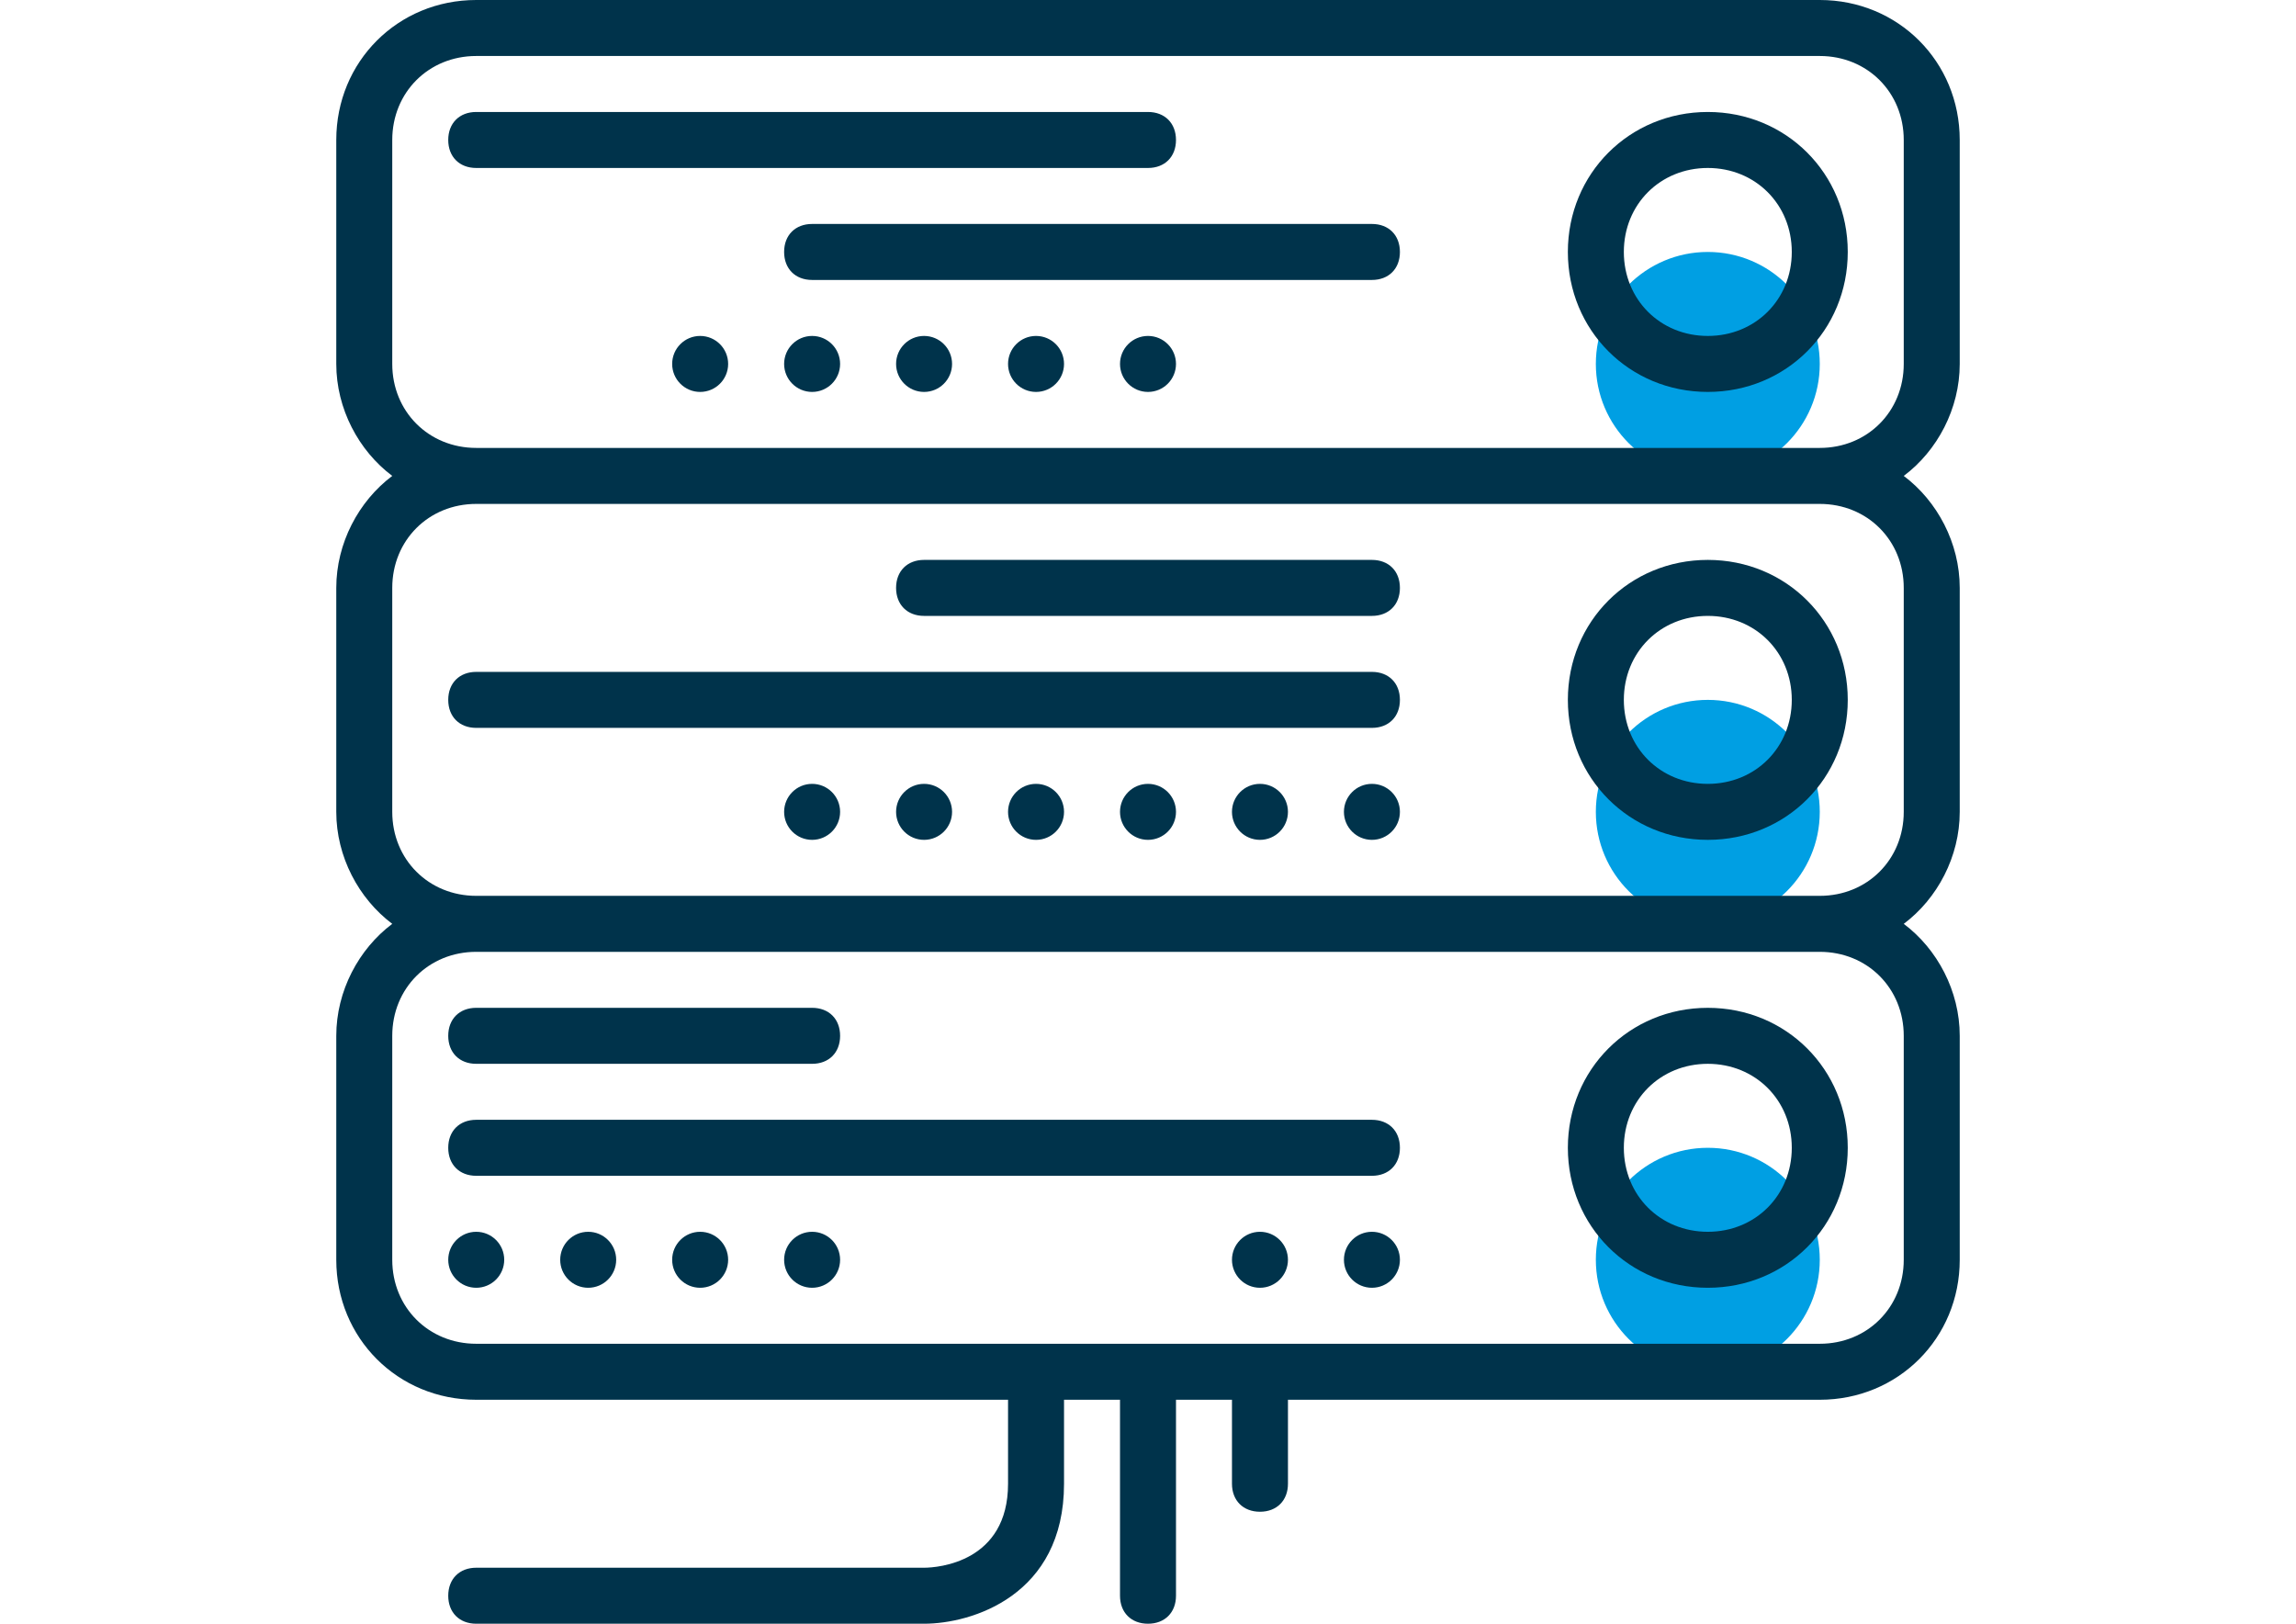
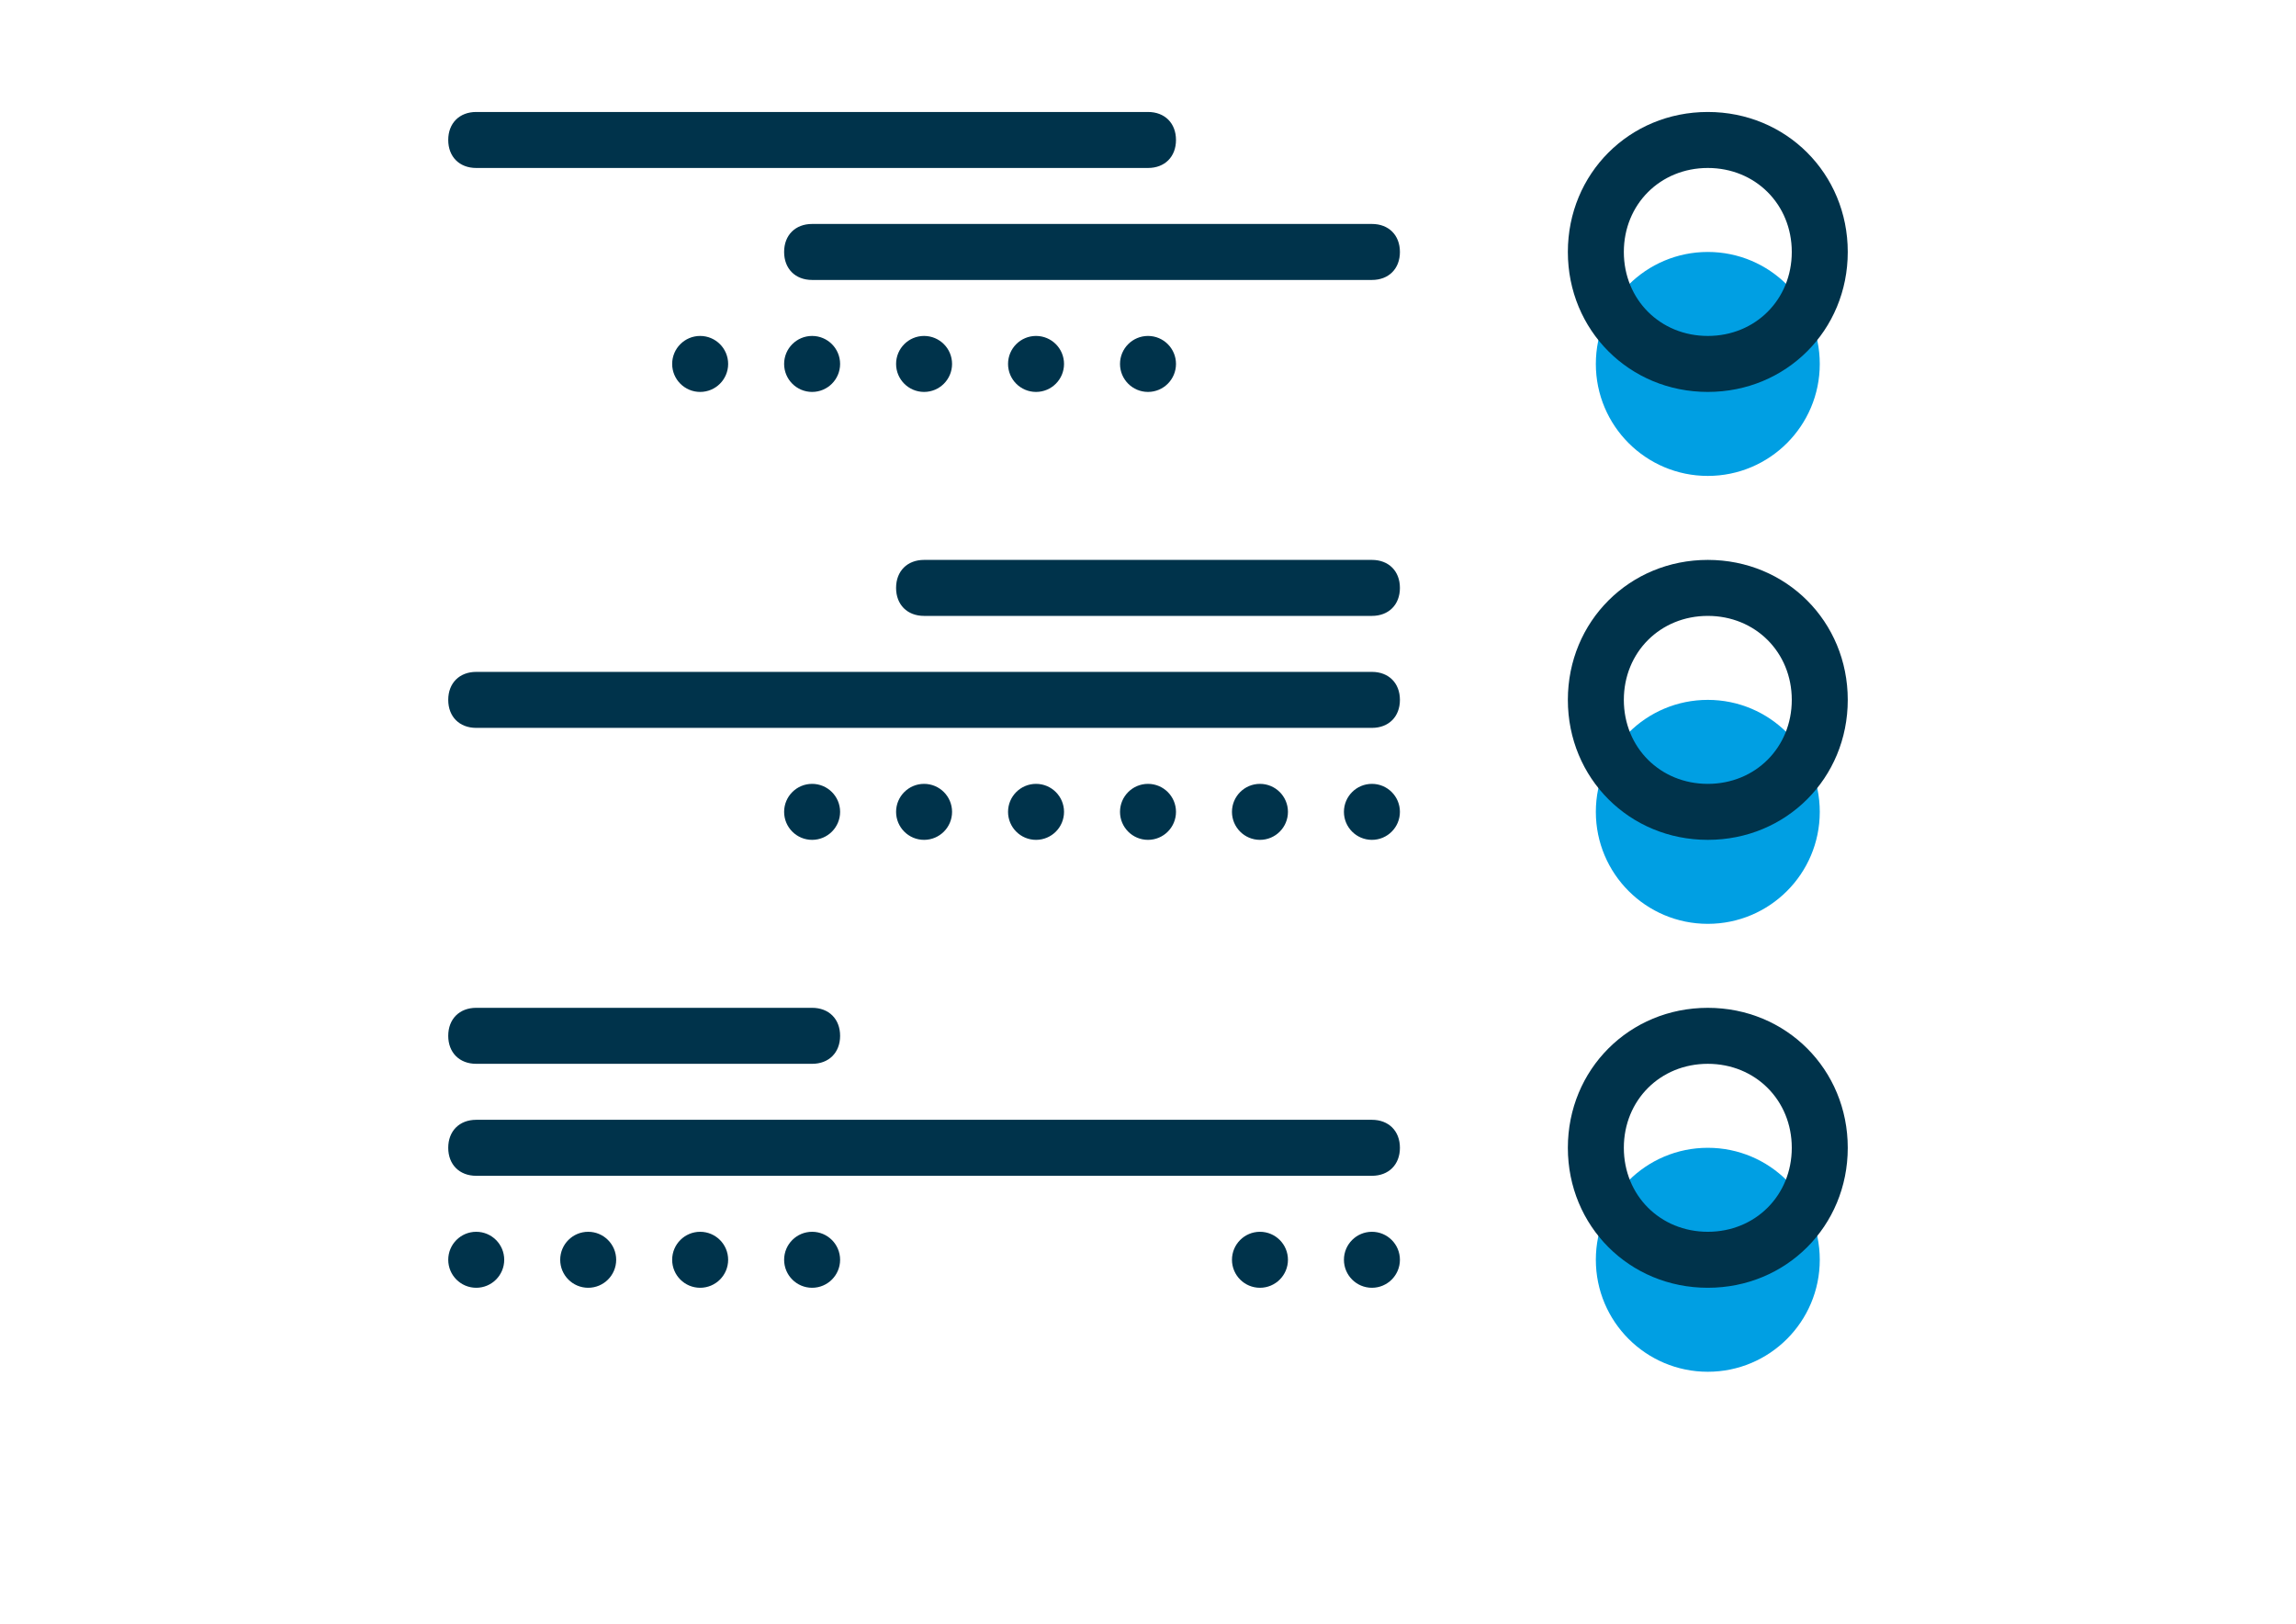
<svg xmlns="http://www.w3.org/2000/svg" version="1.1" id="Capa_1" x="0px" y="0px" width="841.889px" height="595.281px" viewBox="0 0 841.889 595.281" enable-background="new 0 0 841.889 595.281" xml:space="preserve">
  <g>
    <circle fill="#009FE3" cx="626.213" cy="133.425" r="41.054" />
    <circle fill="#009FE3" cx="626.213" cy="297.64" r="41.054" />
    <circle fill="#009FE3" cx="626.213" cy="461.855" r="41.054" />
  </g>
  <g>
    <path fill="#00334B" d="M626.213,41.053c-28.737,0-51.316,22.58-51.316,51.317c0,28.738,22.579,51.317,51.316,51.317   c28.738,0,51.317-22.579,51.317-51.317C677.531,63.634,654.951,41.053,626.213,41.053z M626.213,123.162   c-17.447,0-30.79-13.343-30.79-30.791c0-17.447,13.343-30.79,30.79-30.79c17.448,0,30.791,13.343,30.791,30.79   C657.004,109.819,643.661,123.162,626.213,123.162z" />
    <path fill="#00334B" d="M431.208,51.317c0-6.158-4.105-10.264-10.264-10.264H174.622c-6.158,0-10.264,4.105-10.264,10.264   s4.105,10.264,10.264,10.264h246.322C427.103,61.581,431.208,57.475,431.208,51.317z" />
    <circle fill="#00334B" cx="256.73" cy="133.425" r="10.263" />
    <circle fill="#00334B" cx="297.783" cy="133.425" r="10.263" />
    <circle fill="#00334B" cx="338.837" cy="133.425" r="10.263" />
    <circle fill="#00334B" cx="379.891" cy="133.425" r="10.263" />
    <circle fill="#00334B" cx="420.945" cy="133.425" r="10.263" />
    <path fill="#00334B" d="M503.052,82.107H297.783c-6.158,0-10.264,4.105-10.264,10.264s4.105,10.264,10.264,10.264h205.269   c6.158,0,10.264-4.105,10.264-10.264S509.21,82.107,503.052,82.107z" />
    <path fill="#00334B" d="M626.213,205.269c-28.737,0-51.316,22.579-51.316,51.317c0,28.737,22.579,51.317,51.316,51.317   c28.738,0,51.317-22.58,51.317-51.317C677.531,227.848,654.951,205.269,626.213,205.269z M626.213,287.377   c-17.447,0-30.79-13.343-30.79-30.79c0-17.448,13.343-30.791,30.79-30.791c17.448,0,30.791,13.343,30.791,30.791   C657.004,274.034,643.661,287.377,626.213,287.377z" />
    <path fill="#00334B" d="M503.052,205.269H338.837c-6.158,0-10.264,4.105-10.264,10.264c0,6.157,4.105,10.263,10.264,10.263h164.215   c6.158,0,10.264-4.105,10.264-10.263C513.316,209.375,509.21,205.269,503.052,205.269z" />
    <circle fill="#00334B" cx="297.783" cy="297.64" r="10.264" />
    <circle fill="#00334B" cx="338.837" cy="297.64" r="10.264" />
    <circle fill="#00334B" cx="379.891" cy="297.64" r="10.264" />
    <circle fill="#00334B" cx="420.945" cy="297.64" r="10.264" />
    <circle fill="#00334B" cx="461.998" cy="297.64" r="10.264" />
    <circle fill="#00334B" cx="503.052" cy="297.64" r="10.264" />
    <path fill="#00334B" d="M503.052,246.323h-328.43c-6.158,0-10.264,4.105-10.264,10.264s4.105,10.263,10.264,10.263h328.43   c6.158,0,10.264-4.104,10.264-10.263S509.21,246.323,503.052,246.323z" />
-     <path fill="#00334B" d="M174.622,513.173h195.005v30.791c0,28.737-25.658,30.79-30.79,30.79H174.622   c-6.158,0-10.264,4.105-10.264,10.264s4.105,10.263,10.264,10.263h164.215c17.448,0,51.317-10.263,51.317-51.316v-30.791h20.526   v71.845c0,6.158,4.105,10.263,10.264,10.263s10.264-4.104,10.264-10.263v-71.845h20.526v30.791c0,6.157,4.105,10.263,10.264,10.263   s10.264-4.105,10.264-10.263v-30.791h195.006c28.737,0,51.316-22.579,51.316-51.317v-82.107c0-16.421-8.21-31.816-20.526-41.054   c12.316-9.237,20.526-24.632,20.526-41.054v-82.107c0-16.422-8.21-31.817-20.526-41.055c12.316-9.236,20.526-24.632,20.526-41.054   V51.317C718.584,22.58,696.005,0,667.268,0H174.622c-28.738,0-51.317,22.58-51.317,51.317v82.107   c0,16.422,8.211,31.817,20.526,41.054c-12.315,9.237-20.526,24.633-20.526,41.055v82.107c0,16.422,8.211,31.816,20.526,41.054   c-12.315,9.237-20.526,24.633-20.526,41.054v82.107C123.305,490.594,145.884,513.173,174.622,513.173z M143.831,133.425V51.317   c0-17.447,13.343-30.79,30.791-30.79h492.646c17.447,0,30.79,13.343,30.79,30.79v82.107c0,17.448-13.343,30.791-30.79,30.791   H174.622C157.174,164.216,143.831,150.873,143.831,133.425z M143.831,297.64v-82.107c0-17.448,13.343-30.791,30.791-30.791h492.646   c17.447,0,30.79,13.343,30.79,30.791v82.107c0,17.448-13.343,30.79-30.79,30.79H174.622   C157.174,328.43,143.831,315.089,143.831,297.64z M143.831,379.748c0-17.447,13.343-30.79,30.791-30.79h492.646   c17.447,0,30.79,13.343,30.79,30.79v82.107c0,17.448-13.343,30.791-30.79,30.791H174.622c-17.448,0-30.791-13.343-30.791-30.791   V379.748z" />
    <path fill="#00334B" d="M626.213,472.119c28.738,0,51.317-22.579,51.317-51.317c0-28.737-22.579-51.317-51.317-51.317   c-28.737,0-51.316,22.58-51.316,51.317C574.897,449.54,597.476,472.119,626.213,472.119z M626.213,390.011   c17.448,0,30.791,13.343,30.791,30.79c0,17.448-13.343,30.791-30.791,30.791c-17.447,0-30.79-13.343-30.79-30.791   C595.423,403.354,608.766,390.011,626.213,390.011z" />
    <path fill="#00334B" d="M174.622,390.011h123.161c6.158,0,10.264-4.105,10.264-10.264s-4.105-10.264-10.264-10.264H174.622   c-6.158,0-10.264,4.105-10.264,10.264S168.464,390.011,174.622,390.011z" />
    <circle fill="#00334B" cx="174.622" cy="461.856" r="10.263" />
    <circle fill="#00334B" cx="215.676" cy="461.856" r="10.263" />
    <circle fill="#00334B" cx="256.73" cy="461.856" r="10.263" />
    <circle fill="#00334B" cx="297.783" cy="461.856" r="10.263" />
    <circle fill="#00334B" cx="461.998" cy="461.856" r="10.263" />
    <circle fill="#00334B" cx="503.052" cy="461.856" r="10.263" />
    <path fill="#00334B" d="M174.622,431.065h328.43c6.158,0,10.264-4.105,10.264-10.264s-4.105-10.263-10.264-10.263h-328.43   c-6.158,0-10.264,4.104-10.264,10.263S168.464,431.065,174.622,431.065z" />
  </g>
</svg>